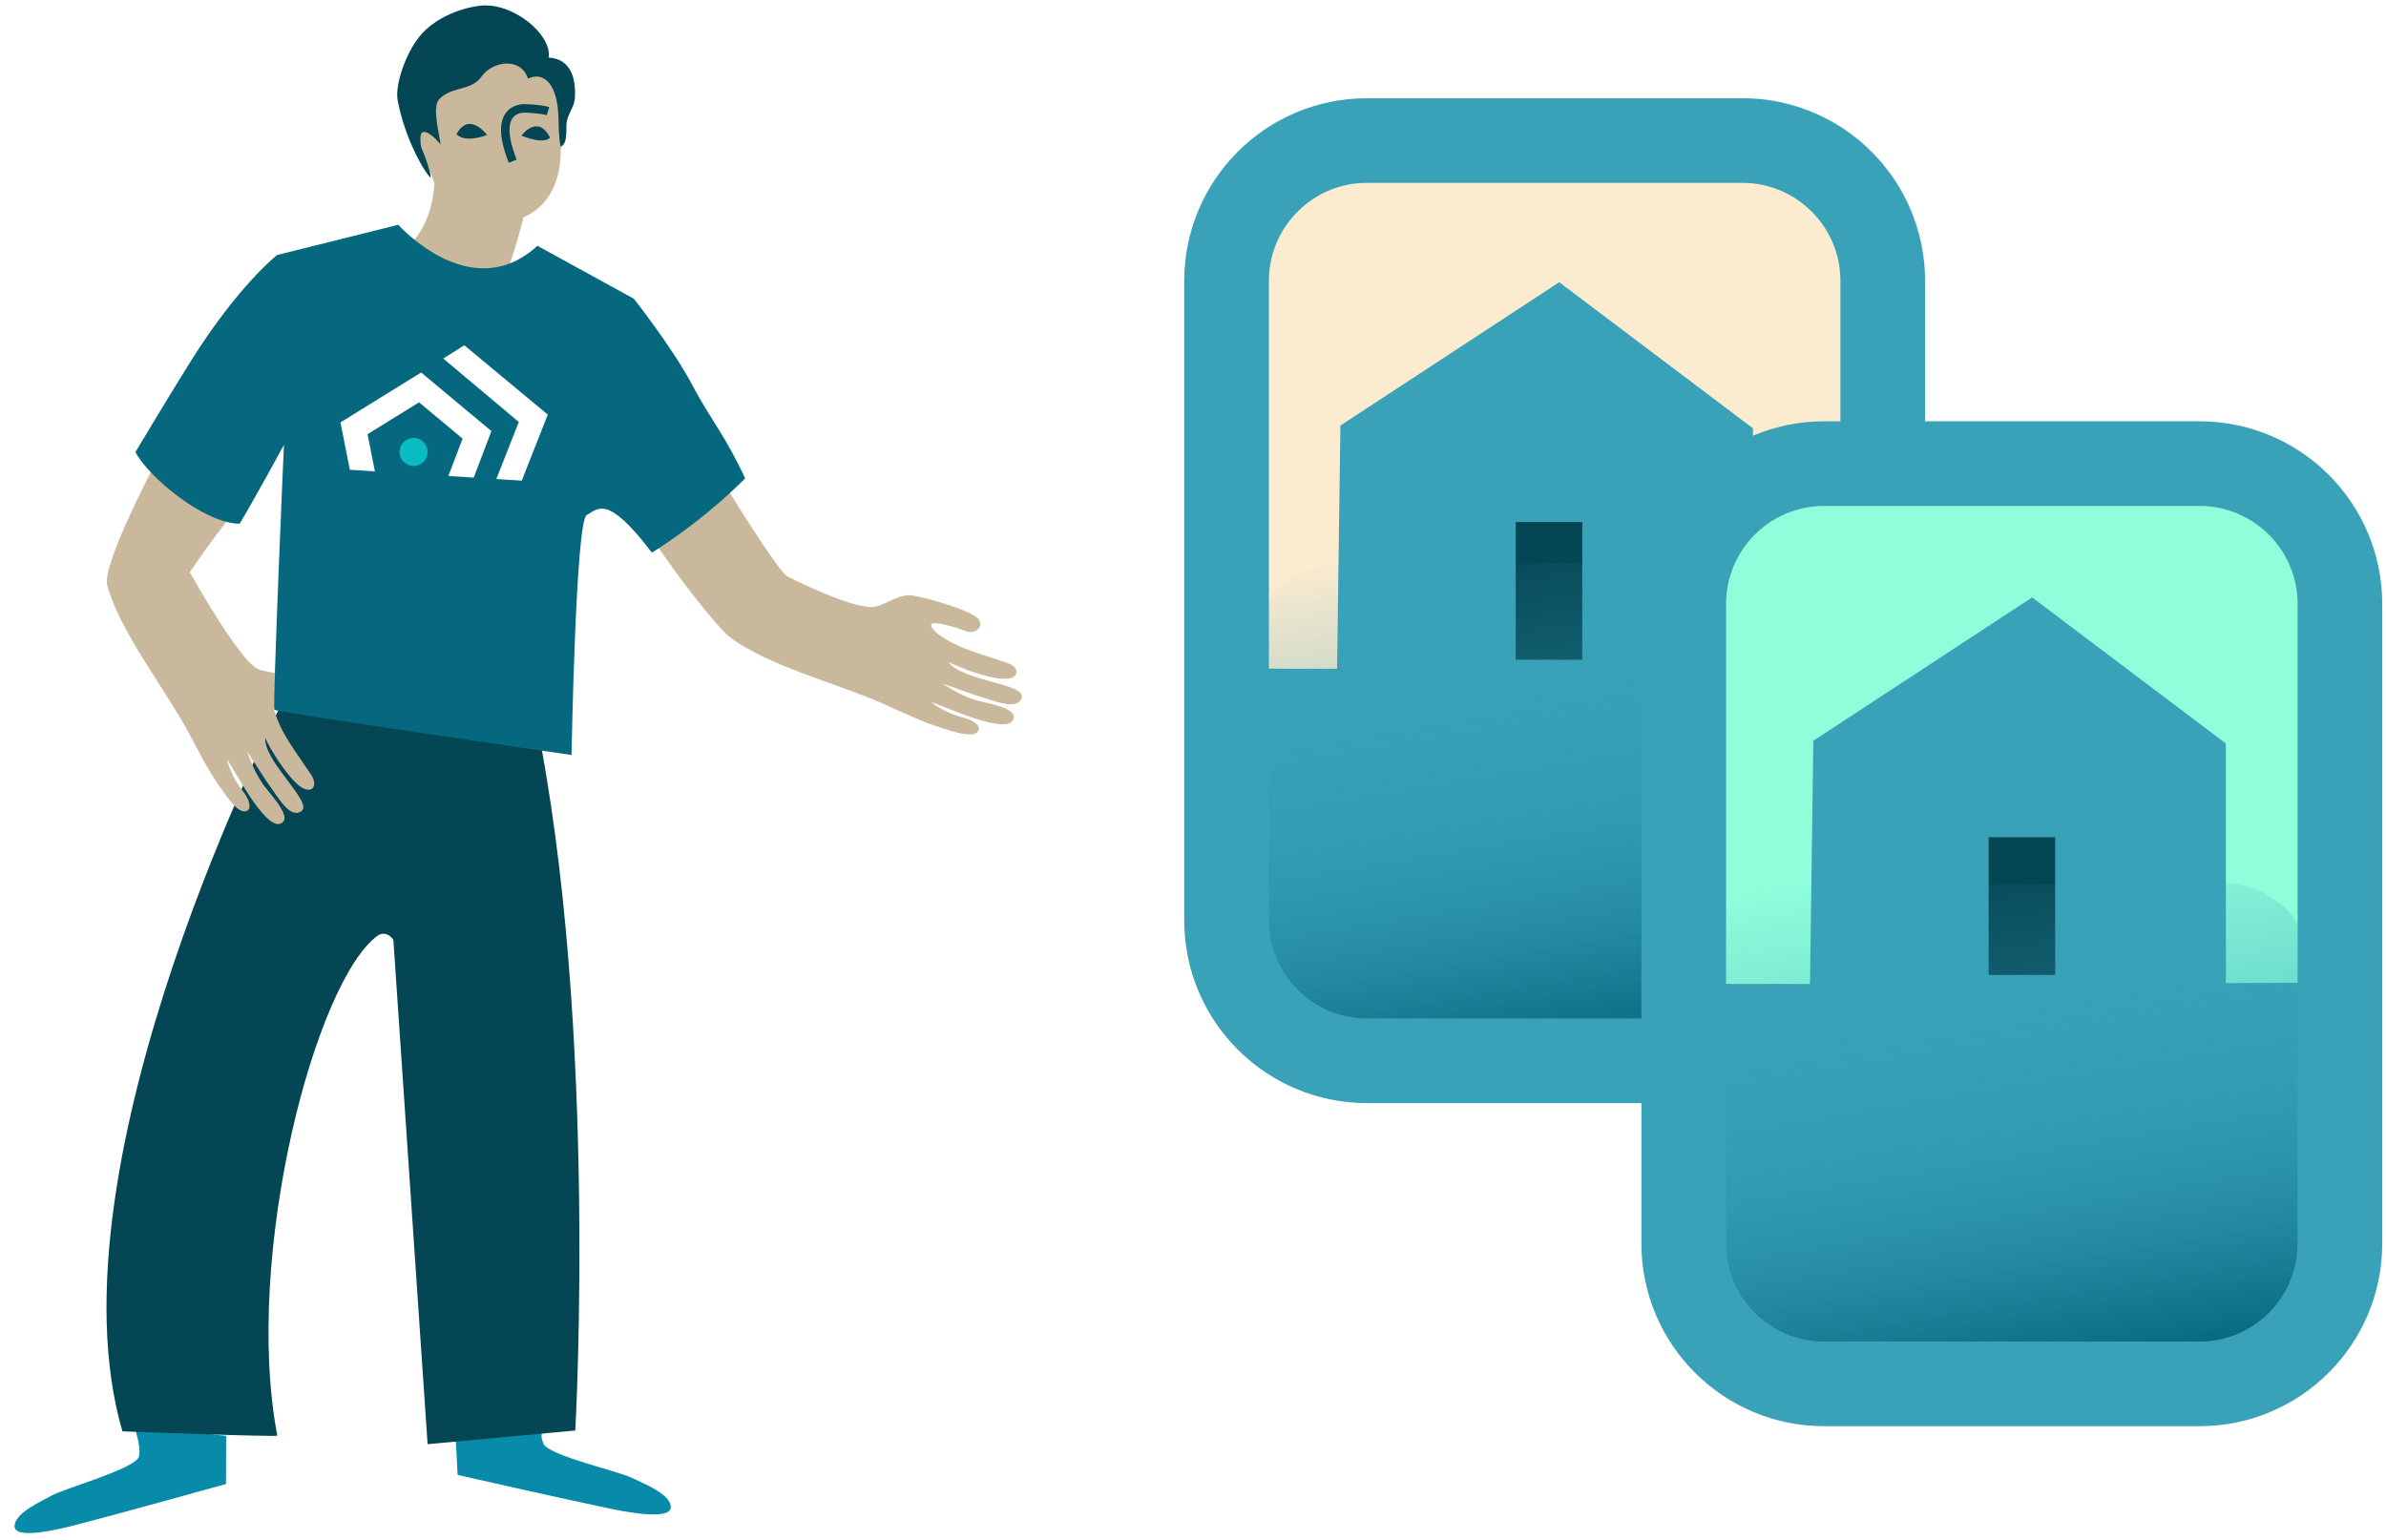
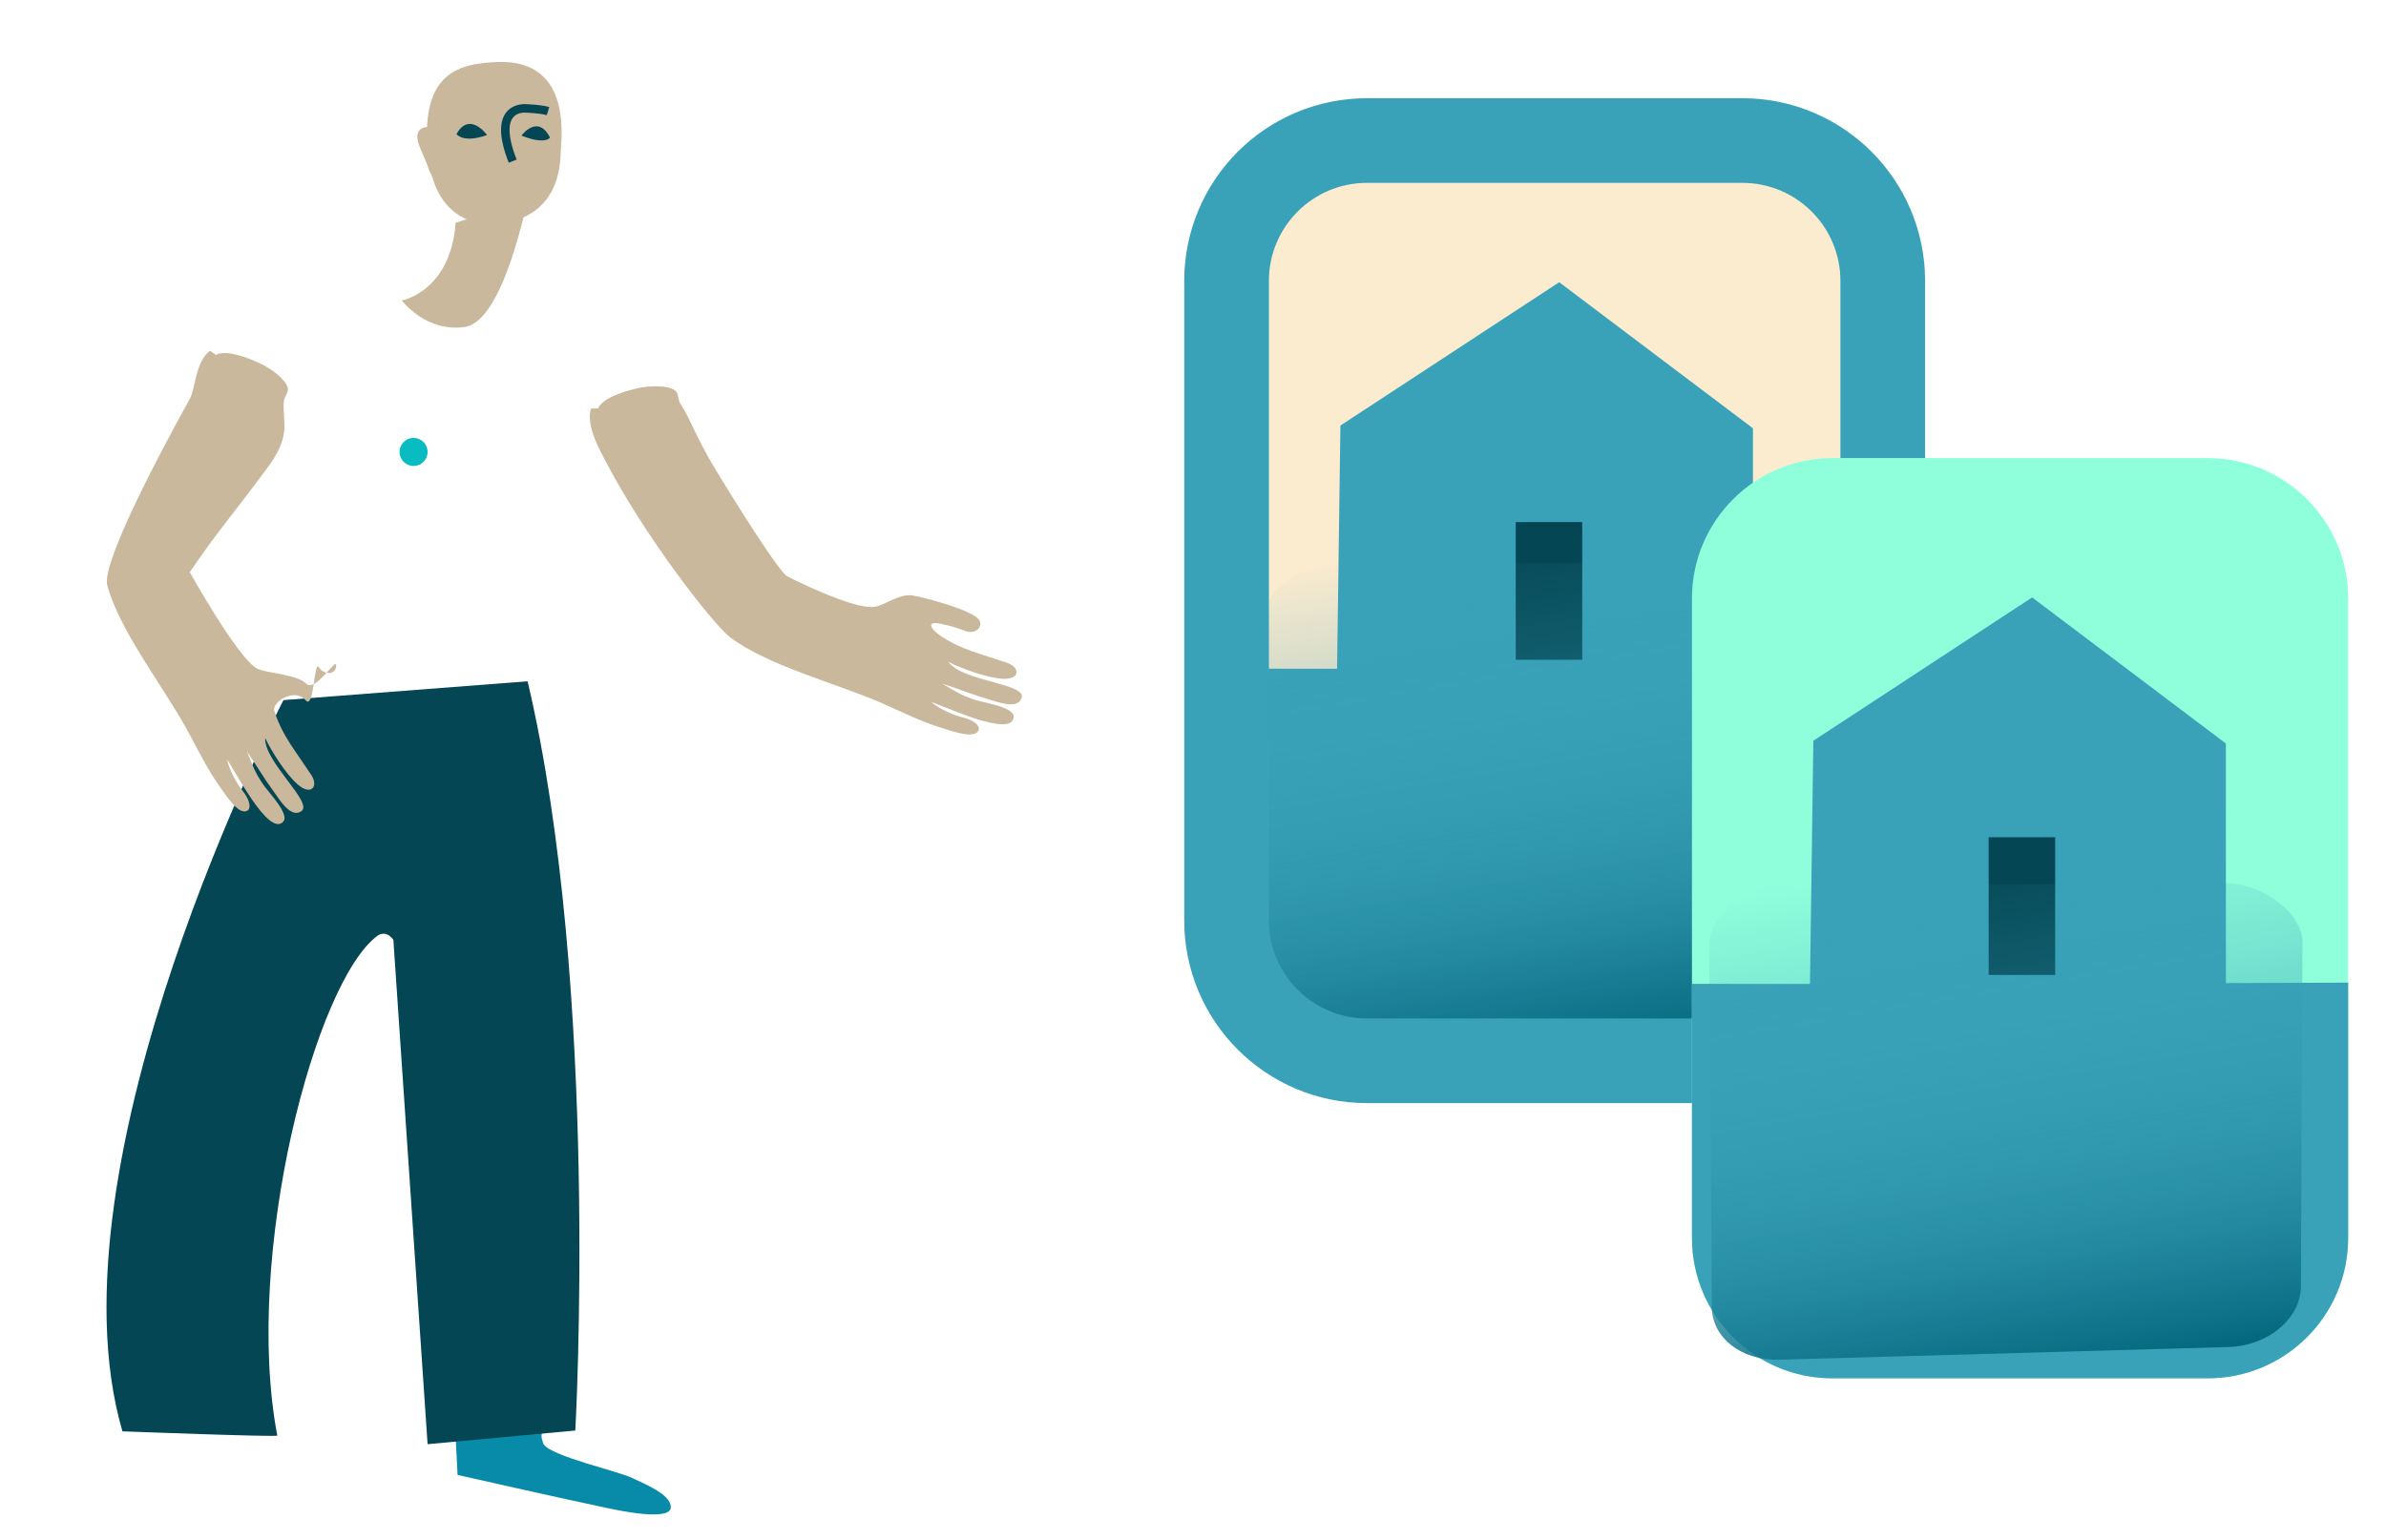
<svg xmlns="http://www.w3.org/2000/svg" xmlns:xlink="http://www.w3.org/1999/xlink" version="1.1" id="Livello_1" x="0px" y="0px" viewBox="0 0 409 264" style="enable-background:new 0 0 409 264;" xml:space="preserve">
  <filter filterUnits="objectBoundingBox" height="100%" id="AI_Alfa_4" width="100%" x="0%" y="0%">
    <feTurbulence baseFrequency="0.1" numOctaves="4" result="turb" stitchTiles="noStitch" type="fractalNoise" />
    <feComposite in="SourceGraphic" in2="turb" operator="in" />
  </filter>
  <g>
    <g>
      <g>
        <path style="fill:#078BA8;" d="M93.204,244.5l-15.189,0.152l0.425,8.239c0,0,18.106,4.11,25.995,5.752     c1.896,0.394,10.485,2.195,10.552-0.182c0.065-2.306-4.896-4.176-6.54-5.009     c-2.357-1.193-13.839-3.71-15.267-5.813C92.646,246.187,92.776,246.102,93.204,244.5z" />
      </g>
      <g>
-         <path style="fill:#078BA8;" d="M22.958,244.411l15.81,1.788l-0.026,8.25c0,0-17.885,4.982-25.686,7.004     c-1.874,0.486-10.366,2.7-10.549,0.329c-0.177-2.3,4.687-4.408,6.29-5.32     c2.296-1.306,13.643-4.376,14.967-6.546C24.228,248.44,23.462,245.99,22.958,244.411z" />
-       </g>
+         </g>
      <path style="fill:#044654;" d="M48.592,120.042c0,0-41.134,79.033-27.605,125.376c0,0,26.6,1.011,26.547,0.731    c-5.878-30.965,6.585-78.168,17.271-85.774c0,0,1.366-0.979,2.624,0.767l5.867,86.478l25.32-2.338    c0,0,4.266-75.621-8.177-128.469L48.592,120.042z" />
      <g>
        <path style="fill:#C9B89C;" d="M101.296,70.056c-0.867,2.903,1.432,6.926,2.26,8.536     c6.865,13.351,18.787,28.543,21.587,30.668c6.396,4.855,18.122,7.864,25.85,11.222     c3.362,1.461,6.648,3.15,10.161,4.245c2.326,0.725,6.181,2.116,6.638,0.34     c0.12-0.889-1.329-1.711-2.648-2.027c-1.828-0.438-4.098-1.484-5.513-2.651     c1.625,0.367,13.936,6.347,14.143,2.524c0.09-1.658-5.02-2.406-6.545-2.893     c-2.429-0.775-3.359-1.428-5.729-2.805c3.104,0.989,4.855,1.781,7.773,2.626c1.639,0.475,5.18,1.933,5.866-0.209     c0.784-2.45-10.278-2.806-12.562-6.155c2.046,1.071,6.483,2.727,9.236,2.904     c3.068,0.198,3.126-1.934,0.858-2.717c-1.83-0.632-4.174-1.339-6.082-2.013     c-1.96-0.693-3.959-1.625-5.639-2.835c-1.254-0.903-2.41-2.463,0.429-1.839     c2.216,0.487,2.704,0.7,4.181,1.243c1.475,0.542,3.117-0.591,2.227-1.98     c-0.987-1.541-9.124-3.818-11.444-4.144c-2.206-0.31-4.548,1.609-6.341,1.935     c-3.583,0.651-15.012-5.184-15.03-5.193c-1.035-0.493-6.239-8.342-12.135-18.032     c-3.685-6.056-4.264-8.588-6.166-11.518c-0.665-1.025-0.11-1.972-1.327-2.565     c-1.534-0.748-4.404-0.539-6.176-0.125c-1.866,0.435-5.826,1.543-6.64,3.41" />
      </g>
      <g>
        <path style="fill:#C9B89C;" d="M36.006,60.138c-2.459,1.77-2.542,6.557-3.42,8.141     c-7.008,12.657-15.122,28.689-14.201,32.081c2.104,7.75,9.556,17.29,13.628,24.666     c1.772,3.209,3.344,6.552,5.458,9.564c1.4,1.994,3.604,5.449,5.051,4.32c0.638-0.631-0.008-2.167-0.861-3.222     c-1.181-1.462-2.341-3.676-2.749-5.465c1.063,1.282,7.166,13.534,9.664,10.631     c1.083-1.259-2.508-4.97-3.419-6.286c-1.451-2.097-1.789-3.181-2.827-5.718c1.855,2.678,2.759,4.374,4.555,6.825     c1.009,1.377,2.924,4.693,4.774,3.414c2.117-1.462-6.43-8.495-6.195-12.543     c0.968,2.097,3.471,6.116,5.544,7.937c2.31,2.03,3.657,0.376,2.338-1.629     c-1.064-1.617-2.489-3.608-3.589-5.307c-1.13-1.745-2.145-3.704-2.737-5.688     c-0.442-1.48,3.519-4.011,5.387-1.784c1.458,1.738,1.407-7.012,2.247-5.68     c0.838,1.329,2.83,1.434,2.973-0.209c0.158-1.823-3.524,4.686-5.164,3.011     c-1.559-1.592-6.784-1.736-8.403-2.572c-3.235-1.671-11.54-16.508-11.528-16.524     c4.915-7.208,6.613-8.868,13.318-17.9c4.225-5.693,2.523-7.808,2.804-11.289     c0.098-1.218,1.116-1.629,0.514-2.842c-0.759-1.529-3.16-3.114-4.816-3.868     c-1.744-0.794-5.556-2.333-7.341-1.351" />
      </g>
      <g>
        <g>
          <path style="fill:#C9B89C;" d="M76.318,23.247c-0.897-0.926-2.637-1.967-4.008-1.223      c-1.117,0.606-0.808,1.991-0.432,2.99c0.471,1.252,1.198,2.661,1.587,3.921      c0.177,0.574,1.09,2.451,2.145,2.212c0.727-0.165,0.478-2.731,0.686-3.291      c0.759-2.042,0.597-5.686-2.11-6.136" />
        </g>
-         <path style="fill:#C9B89C;" d="M90.431,34.069c0,0-4.025,20.94-10.698,21.979     c-6.673,1.038-10.856-4.524-10.856-4.524l-3.643-6.64c0,0,8.375-1.548,9.224-13.323L90.431,34.069z" />
+         <path style="fill:#C9B89C;" d="M90.431,34.069c0,0-4.025,20.94-10.698,21.979     c-6.673,1.038-10.856-4.524-10.856-4.524c0,0,8.375-1.548,9.224-13.323L90.431,34.069z" />
        <path style="fill:#C9B89C;" d="M96.114,25.956c-0.135,11.396-8.914,12.332-11.436,12.45     C82.155,38.524,73.705,38.062,73.189,24.395c-0.444-11.744,5.233-13.554,12.293-13.762     C98.359,10.252,96.133,24.352,96.114,25.956z" />
      </g>
      <path style="fill:none;stroke:#044654;stroke-width:1.458;stroke-miterlimit:10;" d="M87.882,27.634    c-3.859-9.814,2.345-9.037,2.345-9.037s2.468,0.068,3.709,0.458" />
      <path style="fill:#044654;" d="M89.387,23.253c0,0,2.776-3.801,4.894,0.334C94.281,23.587,93.512,24.892,89.387,23.253z" />
      <path style="fill:#044654;" d="M83.486,23.152c0,0-2.997-4.171-5.234-0.162C78.252,22.99,79.355,24.626,83.486,23.152z    " />
-       <path style="fill:#05687E;" d="M111.738,94.755c0,0,8.056-4.814,15.999-12.725c-3.441-7.415-5.834-9.91-9.07-16.016    c-3.437-6.484-10.024-14.801-10.024-14.801L92.119,42.142c-11.346,10.457-23.85-3.601-23.85-3.601L47.506,43.723    c0,0-6.473,5.011-14.635,17.932c-3.022,4.784-9.654,15.851-9.654,15.851c2.146,4.242,11.832,12.268,17.865,12.297    c3.013-5.063,7.595-13.532,7.595-13.532c-0.034,0.007-1.944,44.996-1.649,45.421    c0.294,0.422,50.945,7.761,50.945,7.761s0.708-40.114,2.596-41.138C102.517,87.258,104.088,84.653,111.738,94.755z" />
      <g>
-         <polygon style="fill:#FFFFFF;" points="64.262,80.818 63.002,74.447 71.831,68.982 79.297,75.209 76.859,81.614      81.204,81.889 84.238,73.915 72.192,63.868 58.363,72.427 59.97,80.547    " />
        <polygon style="fill:#FFFFFF;" points="85.079,82.134 89.44,82.409 93.9,71.088 79.592,59.205 75.985,61.474      88.932,72.354    " />
        <circle style="fill:#08BCC1;" cx="70.894" cy="77.49" r="2.406" />
      </g>
      <g>
-         <path style="fill:#044654;" d="M90.497,13.486c-1.212-3.794-6.119-3.016-7.996-0.304     c-1.672,2.416-5.212,1.622-7.228,3.849c-1.26,1.392,0.077,6.042,0.252,7.755c-1.703-2.117-3.458-3.01-3.453-1.168     c0.003,1.094,0.004,1.468,0.465,2.461c0.386,0.833,1.288,3.504,1.323,4.415     c-0.934-0.648-4.471-6.609-5.702-13.336c-0.452-2.469,1.246-7.809,3.77-10.926     c2.389-2.95,6.657-4.81,10.336-5.247c5.665-0.672,12.397,4.989,11.783,8.881     c4.066,0.23,4.689,4.064,4.5,6.936c-0.105,1.59-1.222,2.691-1.419,4.235     c-0.131,1.031,0.248,3.672-1.032,4.103c-0.608-2.916-0.012-6.1-0.965-8.935     C94.341,13.86,92.797,12.415,90.497,13.486" />
-       </g>
+         </g>
    </g>
    <path style="fill:#FBEBCF;" d="M297.372,182.285h-64.338c-13.294,0-24.072-10.777-24.072-24.072V48.57   c0-13.294,10.777-24.072,24.072-24.072h64.338c13.294,0,24.072,10.777,24.072,24.072v109.643   C321.443,171.508,310.666,182.285,297.372,182.285z" />
    <g>
      <defs>
        <path id="SVGID_1_" d="M297.372,182.285h-64.338c-13.294,0-24.072-10.777-24.072-24.072V48.57     c0-13.294,10.777-24.072,24.072-24.072h64.338c13.294,0,24.072,10.777,24.072,24.072v109.643     C321.443,171.508,310.666,182.285,297.372,182.285z" />
      </defs>
      <clipPath id="SVGID_2_">
        <use xlink:href="#SVGID_1_" style="overflow:visible;" />
      </clipPath>
      <g style="clip-path:url(#SVGID_2_);">
        <g>
          <polygon style="fill:#39A2B9;" points="300.488,114.517 300.484,73.436 267.275,48.388 229.769,72.963       229.196,114.662 206.881,114.649 207.032,187.715 324.158,189.346 325.01,114.425     " />
        </g>
        <rect x="259.822" y="89.508" style="fill:#044654;" width="11.401" height="23.616" />
      </g>
    </g>
    <g style="filter:url(#AI_Alfa_4);">
      <linearGradient id="SVGID_3_" gradientUnits="userSpaceOnUse" x1="-5077.475" y1="2183.552" x2="-4957.052" y2="2183.552" gradientTransform="matrix(0.125 0.742 -0.344 0.058 1646.873 3731.234)">
        <stop offset="0" style="stop-color:#39A2B9;stop-opacity:0" />
        <stop offset="0.304" style="stop-color:#369FB6;stop-opacity:0.304" />
        <stop offset="0.54" style="stop-color:#2D96AD;stop-opacity:0.54" />
        <stop offset="0.753" style="stop-color:#1F859C;stop-opacity:0.753" />
        <stop offset="0.951" style="stop-color:#0B6F85;stop-opacity:0.951" />
        <stop offset="1" style="stop-color:#05687E" />
      </linearGradient>
      <path style="fill:url(#SVGID_3_);" d="M216.756,168.47l-0.47-61.511c0.15-5.432,5.77-10.02,12.443-10.159    l75.298-0.51c6.494-0.135,13.736,5.102,13.526,10.39l-0.273,58.756c-0.213,5.362-5.744,9.874-12.331,10.06    l-76.751,2.167C221.706,177.847,216.611,173.753,216.756,168.47z" />
    </g>
    <path style="fill:none;stroke:#39A2B9;stroke-width:14.515;stroke-miterlimit:10;" d="M298.663,181.884H234.325   c-13.294,0-24.072-10.777-24.072-24.072V48.169c0-13.294,10.777-24.072,24.072-24.072h64.338   c13.294,0,24.072,10.777,24.072,24.072v109.643C322.735,171.107,311.958,181.884,298.663,181.884z" />
    <path style="fill:#8FFFDB;" d="M378.44,236.33h-64.338c-13.294,0-24.072-10.777-24.072-24.072V102.615   c0-13.294,10.777-24.072,24.072-24.072h64.338c13.294,0,24.072,10.777,24.072,24.072v109.643   C402.511,225.553,391.734,236.33,378.44,236.33z" />
    <g>
      <defs>
        <path id="SVGID_4_" d="M378.44,236.33h-64.338c-13.294,0-24.072-10.777-24.072-24.072V102.615     c0-13.294,10.777-24.072,24.072-24.072h64.338c13.294,0,24.072,10.777,24.072,24.072v109.643     C402.511,225.553,391.734,236.33,378.44,236.33z" />
      </defs>
      <clipPath id="SVGID_5_">
        <use xlink:href="#SVGID_4_" style="overflow:visible;" />
      </clipPath>
      <g style="clip-path:url(#SVGID_5_);">
        <g>
          <polygon style="fill:#39A2B9;" points="381.556,168.562 381.551,127.481 348.343,102.433 310.836,127.008       310.264,168.707 287.948,168.694 288.1,241.76 405.226,243.391 406.078,168.47     " />
        </g>
        <rect x="340.89" y="143.553" style="fill:#044654;" width="11.401" height="23.616" />
      </g>
    </g>
    <g style="filter:url(#AI_Alfa_4);">
      <linearGradient id="SVGID_6_" gradientUnits="userSpaceOnUse" x1="-4988.231" y1="1992.562" x2="-4867.287" y2="1992.562" gradientTransform="matrix(0.125 0.742 -0.344 0.058 1646.873 3731.234)">
        <stop offset="0" style="stop-color:#39A2B9;stop-opacity:0" />
        <stop offset="0.304" style="stop-color:#369FB6;stop-opacity:0.304" />
        <stop offset="0.54" style="stop-color:#2D96AD;stop-opacity:0.54" />
        <stop offset="0.753" style="stop-color:#1F859C;stop-opacity:0.753" />
        <stop offset="0.951" style="stop-color:#0B6F85;stop-opacity:0.951" />
        <stop offset="1" style="stop-color:#05687E" />
      </linearGradient>
      <path style="fill:url(#SVGID_6_);" d="M293.447,223.907l-0.472-61.778c0.15-5.455,5.795-10.063,12.497-10.203    l75.624-0.512c6.522-0.135,13.796,5.124,13.585,10.435l-0.274,59.011c-0.214,5.385-5.769,9.916-12.384,10.103    l-77.083,2.176C298.419,233.325,293.301,229.213,293.447,223.907z" />
    </g>
-     <path style="fill:none;stroke:#39A2B9;stroke-width:14.515;stroke-miterlimit:10;" d="M377.029,237.28h-64.338   c-13.294,0-24.072-10.777-24.072-24.072V103.566c0-13.294,10.777-24.072,24.072-24.072h64.338   c13.294,0,24.072,10.777,24.072,24.072v109.643C401.1,226.503,390.323,237.28,377.029,237.28z" />
  </g>
</svg>